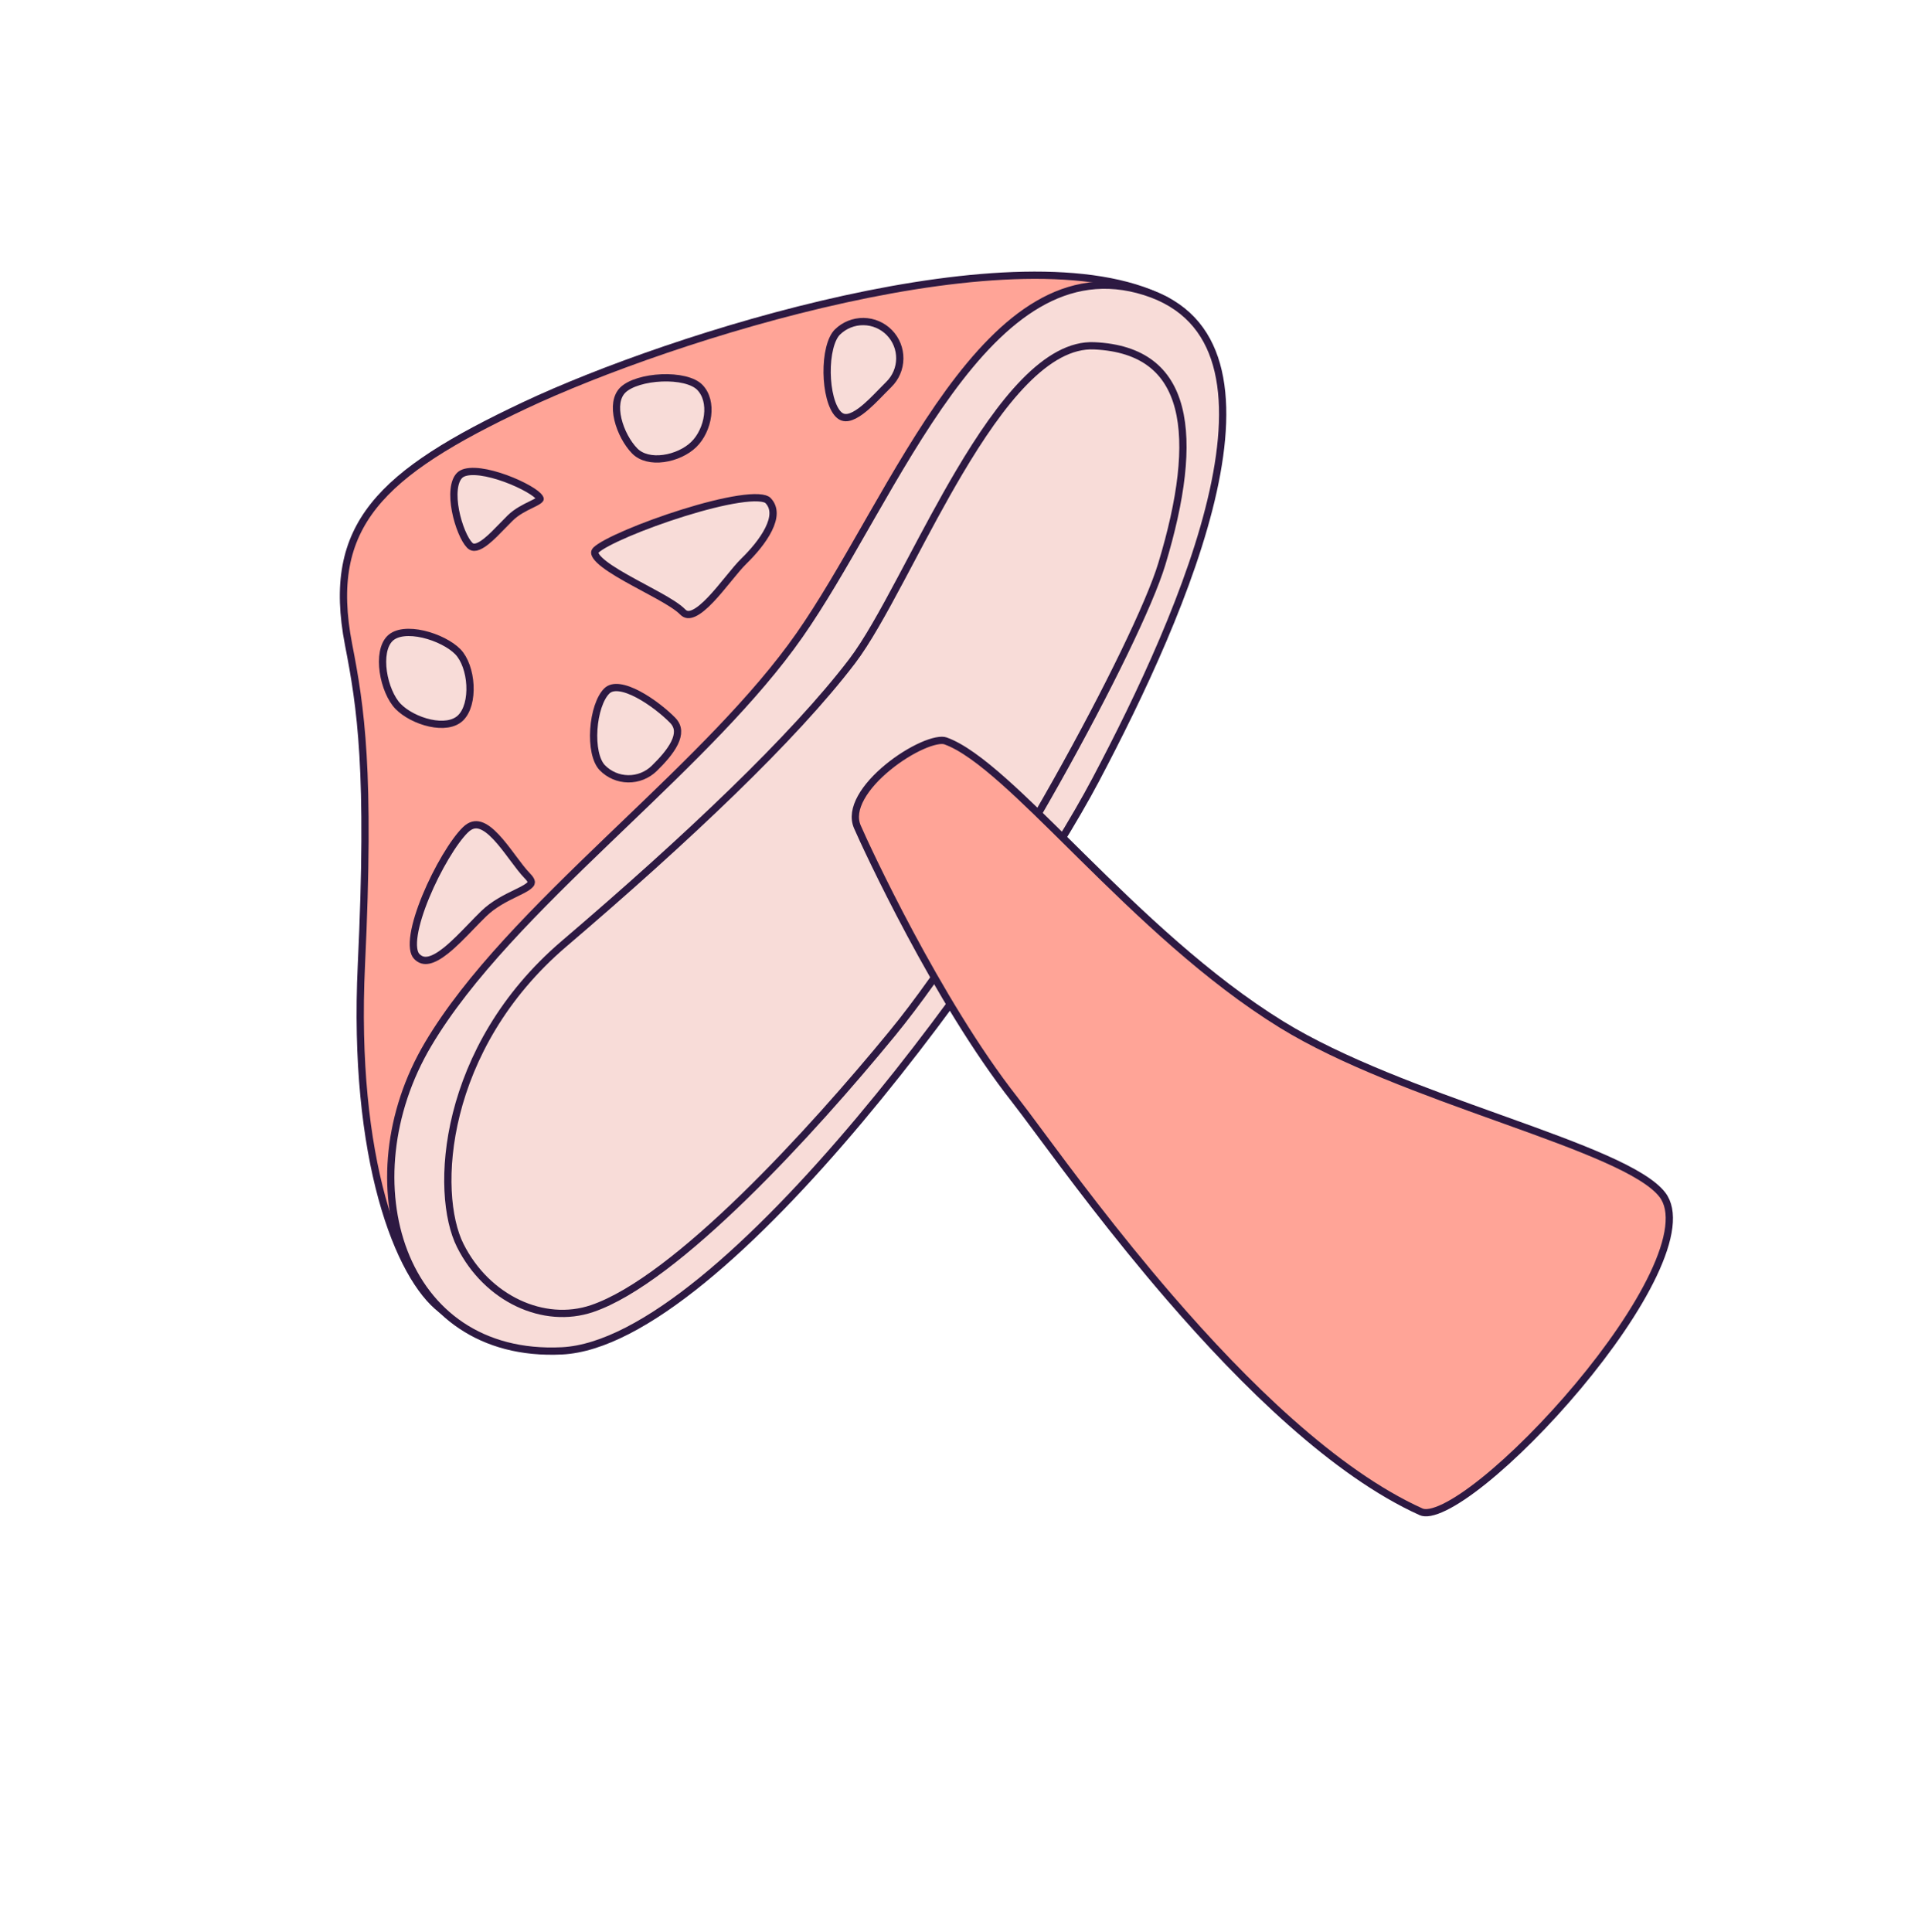
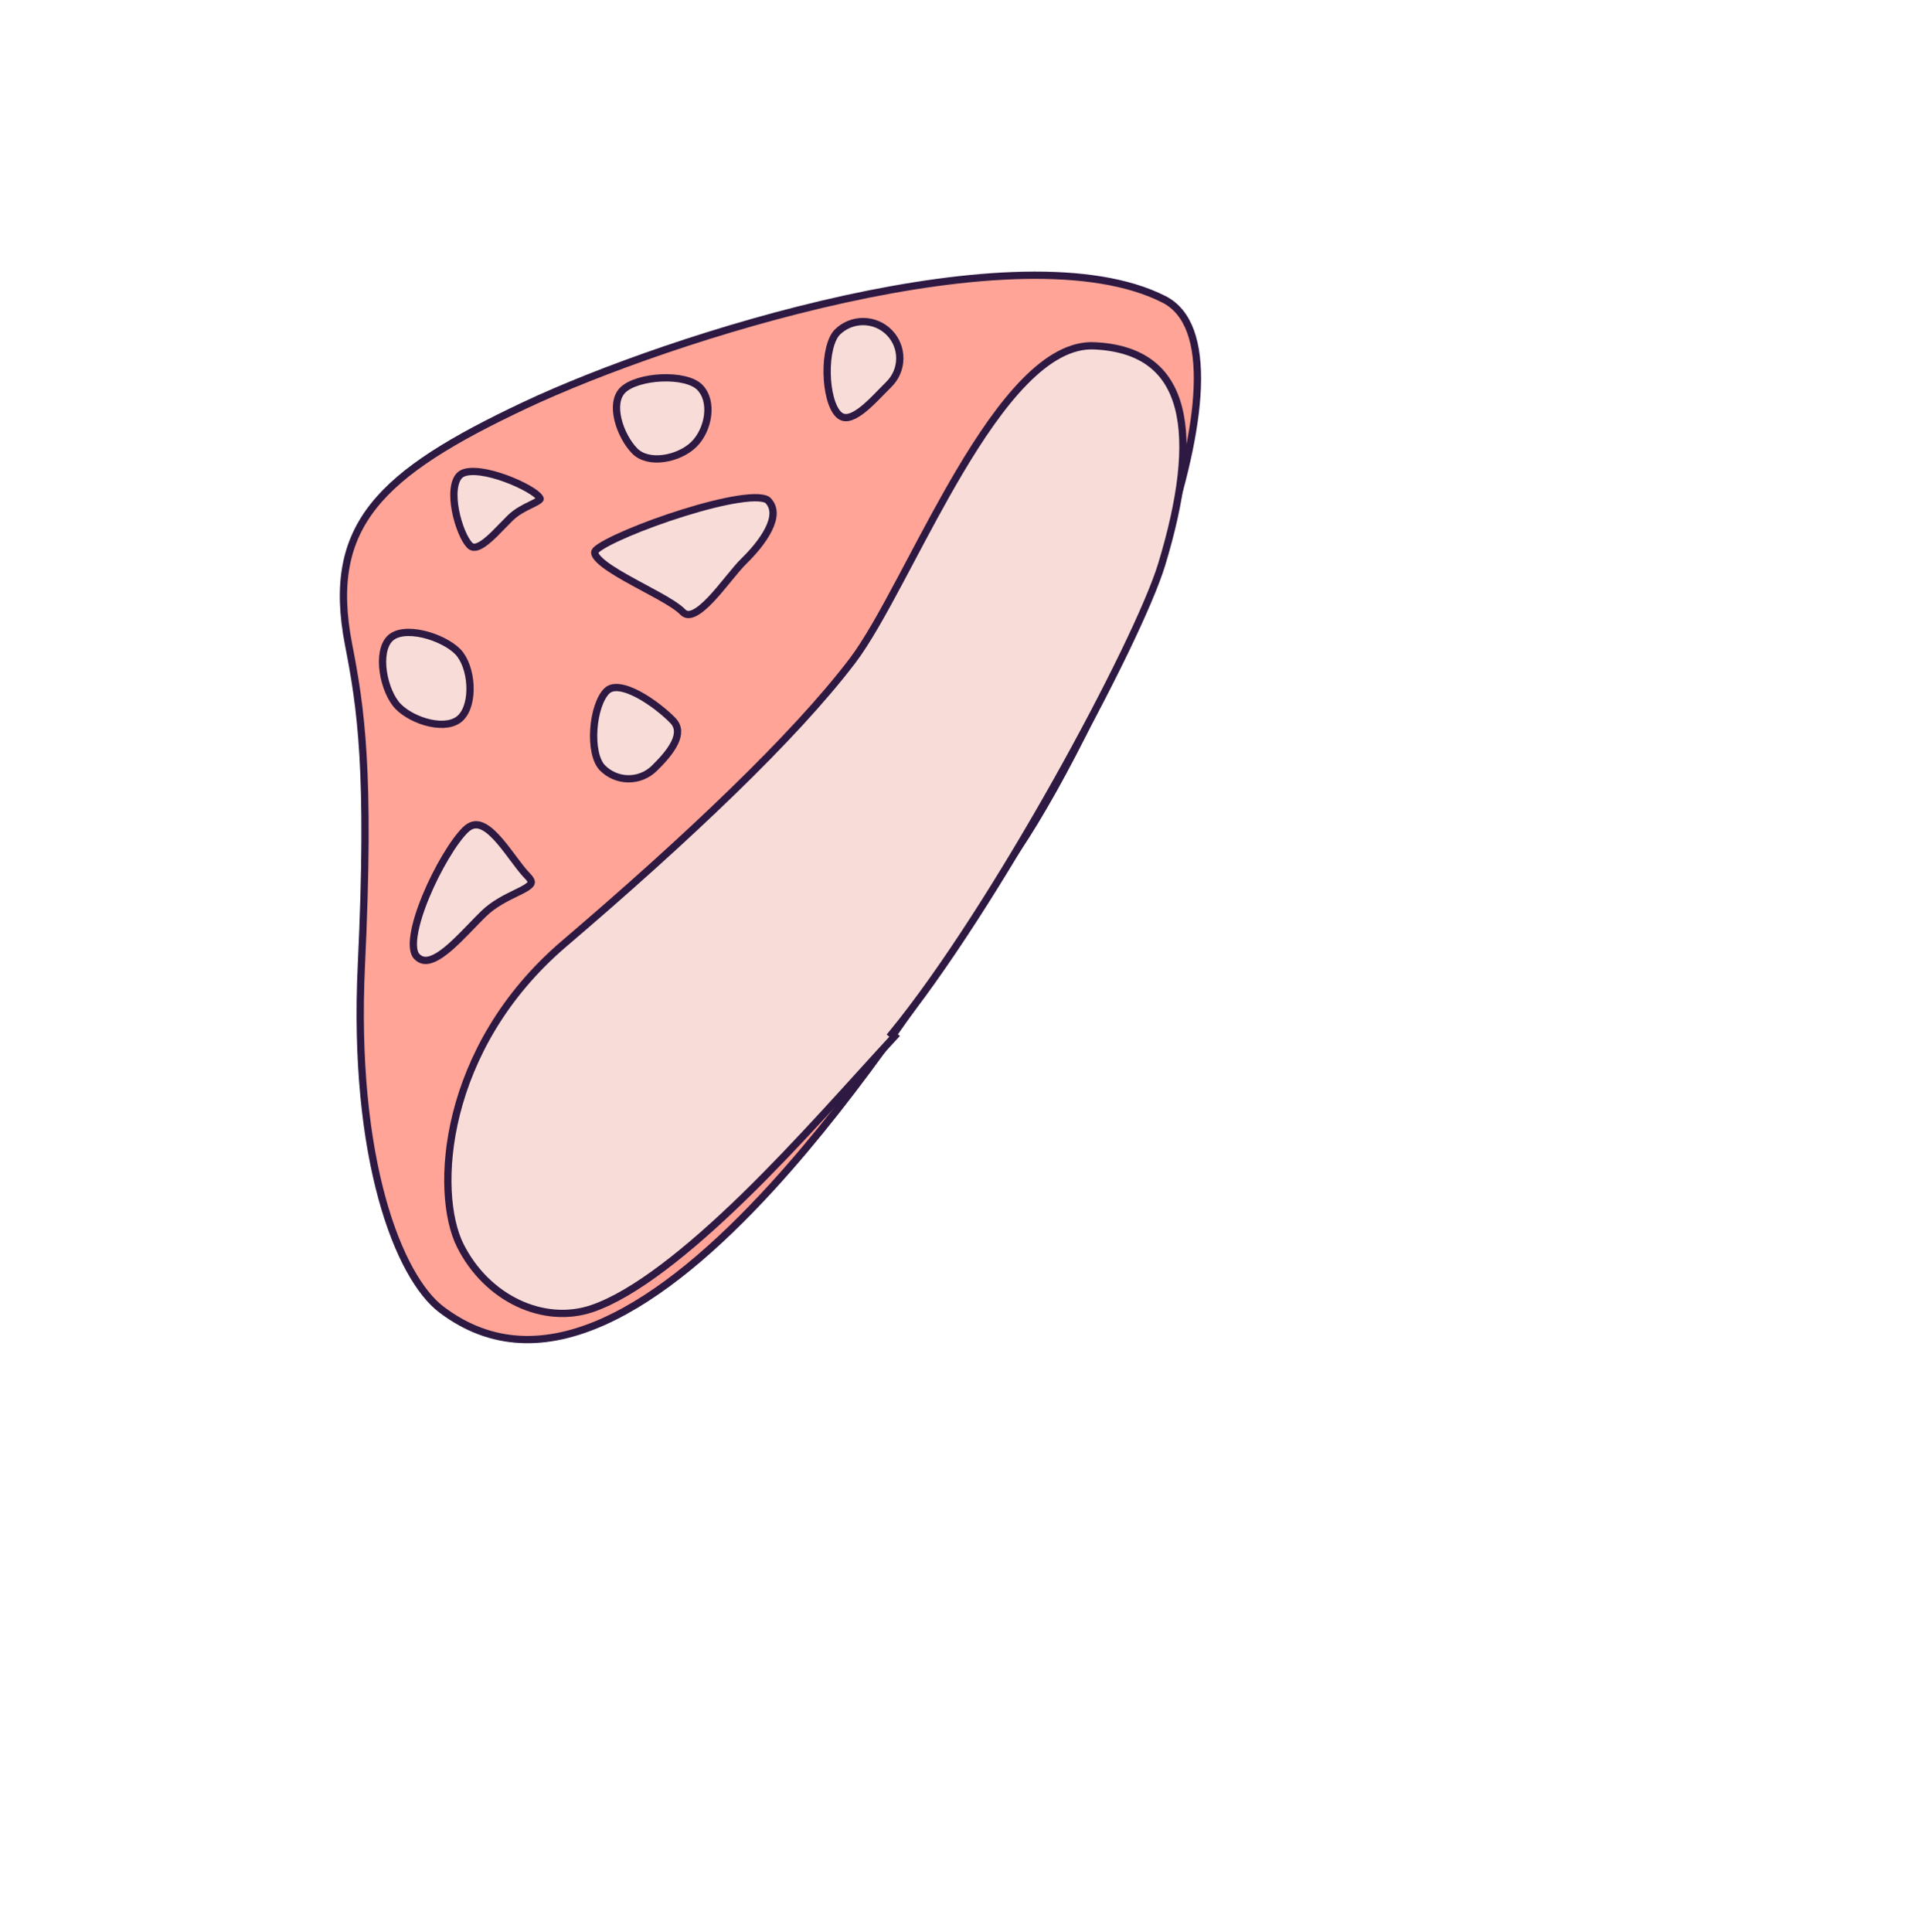
<svg xmlns="http://www.w3.org/2000/svg" width="265" height="266" viewBox="0 0 265 266" fill="none">
  <g clip-path="url(#clip0_1196_25762)">
    <path d="M60.747 180.253C57.849 178.049 54.771 172.921 52.581 164.924C50.398 156.95 49.117 146.197 49.75 132.838C51.023 106.004 49.66 97.347 47.987 88.741C46.376 80.436 47.522 74.573 51.46 69.619C55.434 64.619 62.293 60.484 72.282 55.777C82.238 51.086 99.258 44.904 116.3 41.171C124.82 39.304 133.33 38.053 140.956 37.901C148.591 37.749 155.29 38.702 160.221 41.199C163.665 42.942 165.046 47.243 164.819 53.32C164.594 59.355 162.784 66.924 160.118 74.855C154.789 90.713 146.092 107.875 140.081 116.833C139.009 118.43 137.725 120.409 136.255 122.675C129.412 133.222 118.531 149.992 106.26 163.414C98.805 171.568 90.877 178.44 83.073 181.934C75.296 185.415 67.69 185.529 60.747 180.253Z" fill="#FFA497" stroke="#2D1942" />
-     <path d="M150.818 107.381C145.29 117.836 132.541 137.236 118.327 154.16C111.221 162.621 103.761 170.448 96.667 176.225C89.551 182.019 82.885 185.683 77.355 185.956C66.18 186.507 58.833 180.661 55.629 172.349C52.412 164.004 53.366 153.142 58.937 143.745C64.537 134.301 73.983 124.965 83.727 115.598C84.409 114.943 85.093 114.286 85.777 113.63C94.835 104.94 103.922 96.221 110.072 87.422C113.118 83.064 116.128 77.806 119.219 72.407C119.482 71.948 119.745 71.488 120.009 71.027C123.385 65.138 126.873 59.151 130.645 53.976C134.42 48.797 138.452 44.472 142.901 41.878C147.329 39.295 152.176 38.422 157.64 40.152C163.083 41.875 166.123 45.439 167.469 50.193C168.825 54.984 168.464 61.005 167.011 67.585C164.106 80.739 156.888 95.896 150.818 107.381Z" fill="#F8DCD8" stroke="#2D1942" />
-     <path d="M159.934 77.652L159.934 77.652C158.3 83.06 152.546 94.929 145.41 107.631C138.279 120.321 129.806 133.774 122.764 142.345L123.15 142.663L122.764 142.345C117.291 149.006 109.895 157.472 102.392 164.771C98.641 168.42 94.87 171.772 91.304 174.459C87.733 177.151 84.395 179.155 81.508 180.136C74.867 182.388 67.044 178.802 63.358 171.453C61.542 167.831 60.886 161.05 62.823 153.336C64.754 145.644 69.25 137.084 77.652 129.912C94.628 115.423 109.306 101.52 117.305 91.024C119.326 88.373 121.592 84.263 124.052 79.644C124.482 78.836 124.919 78.013 125.361 77.177C127.459 73.218 129.694 68.998 132.053 65.013C134.91 60.185 137.929 55.735 141.073 52.536C144.226 49.327 147.423 47.457 150.642 47.604C154.003 47.758 156.56 48.618 158.439 50.053C160.314 51.485 161.557 53.524 162.233 56.12C163.592 61.343 162.633 68.746 159.934 77.652Z" fill="#F8DCD8" stroke="#2D1942" />
-     <path d="M130.158 101.989L130.158 101.989C132.368 102.778 135.08 104.785 138.263 107.621C141.014 110.071 144.07 113.096 147.408 116.4C147.919 116.905 148.436 117.418 148.96 117.935C156.839 125.719 166.159 134.708 176.434 141.044L176.434 141.044C184.751 146.16 196.133 150.244 206.212 153.86C206.55 153.982 206.887 154.102 207.222 154.223C212.395 156.08 217.178 157.816 220.997 159.515C222.906 160.364 224.563 161.198 225.9 162.028C227.243 162.861 228.235 163.671 228.843 164.46C229.676 165.543 229.959 167.052 229.726 168.939C229.493 170.826 228.751 173.032 227.611 175.435C225.333 180.237 221.516 185.724 217.243 190.831C212.972 195.936 208.267 200.637 204.231 203.87C202.211 205.489 200.376 206.726 198.858 207.466C198.098 207.836 197.436 208.073 196.882 208.176C196.324 208.281 195.917 208.242 195.634 208.114C183.755 202.75 171.299 190.529 161.024 178.625C153.418 169.814 147.056 161.237 143.021 155.798C141.606 153.891 140.477 152.37 139.682 151.359C129.016 137.785 119.201 116.544 118.027 113.821L118.027 113.821C117.504 112.61 117.741 111.226 118.545 109.778C119.348 108.33 120.684 106.888 122.212 105.633C123.737 104.38 125.427 103.337 126.911 102.676C127.653 102.345 128.332 102.116 128.904 102.002C129.488 101.884 129.904 101.898 130.158 101.989Z" fill="#FFA497" stroke="#2D1942" />
+     <path d="M159.934 77.652L159.934 77.652C158.3 83.06 152.546 94.929 145.41 107.631C138.279 120.321 129.806 133.774 122.764 142.345L123.15 142.663C117.291 149.006 109.895 157.472 102.392 164.771C98.641 168.42 94.87 171.772 91.304 174.459C87.733 177.151 84.395 179.155 81.508 180.136C74.867 182.388 67.044 178.802 63.358 171.453C61.542 167.831 60.886 161.05 62.823 153.336C64.754 145.644 69.25 137.084 77.652 129.912C94.628 115.423 109.306 101.52 117.305 91.024C119.326 88.373 121.592 84.263 124.052 79.644C124.482 78.836 124.919 78.013 125.361 77.177C127.459 73.218 129.694 68.998 132.053 65.013C134.91 60.185 137.929 55.735 141.073 52.536C144.226 49.327 147.423 47.457 150.642 47.604C154.003 47.758 156.56 48.618 158.439 50.053C160.314 51.485 161.557 53.524 162.233 56.12C163.592 61.343 162.633 68.746 159.934 77.652Z" fill="#F8DCD8" stroke="#2D1942" />
    <path d="M74.076 68.257C74.252 68.438 74.322 68.558 74.346 68.626C74.363 68.672 74.357 68.685 74.353 68.692C74.353 68.693 74.353 68.693 74.352 68.694C74.34 68.721 74.299 68.782 74.177 68.877C74.057 68.97 73.891 69.069 73.675 69.183C73.51 69.271 73.317 69.364 73.108 69.466C72.268 69.875 71.141 70.423 70.236 71.306C69.867 71.666 69.498 72.048 69.13 72.429C68.39 73.195 67.654 73.957 66.93 74.53C66.394 74.954 65.928 75.22 65.541 75.305C65.195 75.381 64.913 75.317 64.642 75.04C64.307 74.696 63.918 74.044 63.559 73.181C63.205 72.331 62.897 71.32 62.702 70.296C62.507 69.269 62.43 68.25 62.522 67.377C62.615 66.495 62.873 65.828 63.285 65.426C63.665 65.055 64.37 64.866 65.384 64.905C66.374 64.943 67.547 65.195 68.728 65.57C69.905 65.943 71.067 66.43 72.03 66.923C73.007 67.424 73.733 67.906 74.076 68.257Z" fill="#F8DCD8" stroke="#2D1942" />
    <path d="M72.616 120.593C73.21 121.203 73.163 121.471 73.107 121.596C73.061 121.699 72.955 121.831 72.745 121.994C72.537 122.154 72.26 122.32 71.915 122.502C71.642 122.646 71.331 122.797 70.994 122.961C69.675 123.604 67.96 124.439 66.575 125.791C66.009 126.343 65.436 126.936 64.861 127.531C63.689 128.744 62.506 129.967 61.353 130.88C60.499 131.557 59.725 132.007 59.051 132.155C58.419 132.295 57.873 132.172 57.373 131.66C57.161 131.443 57.004 131.088 56.937 130.558C56.871 130.032 56.9 129.378 57.02 128.622C57.261 127.11 57.848 125.271 58.627 123.389C59.404 121.511 60.363 119.611 61.333 117.982C62.307 116.344 63.275 115.009 64.064 114.239C64.434 113.878 64.781 113.683 65.1 113.595C65.418 113.508 65.74 113.519 66.076 113.617C66.772 113.82 67.513 114.393 68.289 115.216C69.057 116.029 69.805 117.025 70.534 118.002C70.558 118.035 70.583 118.068 70.607 118.101C71.299 119.028 71.98 119.942 72.616 120.593Z" fill="#F8DCD8" stroke="#2D1942" />
    <path d="M105.717 68.89C106.692 69.889 106.594 71.27 105.806 72.86C105.026 74.436 103.646 76.031 102.427 77.221C101.787 77.846 101.038 78.762 100.26 79.714L100.256 79.719L100.249 79.728C99.462 80.691 98.635 81.703 97.812 82.563C96.979 83.434 96.196 84.101 95.51 84.411C95.173 84.564 94.89 84.616 94.653 84.591C94.427 84.566 94.201 84.466 93.973 84.232C93.31 83.553 92.042 82.785 90.634 82C89.996 81.645 89.33 81.287 88.658 80.925C87.796 80.462 86.922 79.992 86.078 79.512C84.583 78.663 83.294 77.844 82.532 77.108C82.147 76.736 81.951 76.436 81.891 76.213C81.863 76.112 81.866 76.034 81.885 75.969C81.904 75.902 81.949 75.817 82.053 75.715C82.307 75.468 82.826 75.124 83.596 74.713C84.353 74.308 85.312 73.858 86.41 73.389C88.605 72.451 91.333 71.449 94.06 70.598C96.79 69.746 99.502 69.05 101.672 68.721C102.759 68.555 103.689 68.485 104.408 68.526C105.159 68.568 105.556 68.726 105.717 68.89Z" fill="#F8DCD8" stroke="#2D1942" />
    <path d="M63.023 89.712C63.978 90.691 64.598 92.473 64.694 94.317C64.791 96.17 64.351 97.899 63.404 98.823C62.488 99.717 60.914 99.903 59.189 99.526C57.483 99.153 55.799 98.261 54.807 97.245C53.834 96.249 53.039 94.379 52.765 92.467C52.629 91.52 52.626 90.591 52.78 89.784C52.935 88.975 53.24 88.322 53.693 87.88C54.137 87.446 54.786 87.185 55.593 87.094C56.398 87.003 57.324 87.085 58.269 87.303C60.173 87.742 62.037 88.702 63.023 89.712Z" fill="#F8DCD8" stroke="#2D1942" />
    <path d="M92.596 99.151C93.051 99.618 93.243 100.103 93.27 100.599C93.298 101.109 93.152 101.669 92.861 102.268C92.272 103.474 91.157 104.707 90.064 105.774C89.105 106.709 87.814 107.226 86.475 107.209C85.135 107.193 83.857 106.645 82.921 105.686C82.478 105.232 82.141 104.491 81.937 103.543C81.736 102.604 81.676 101.512 81.749 100.409C81.821 99.307 82.025 98.213 82.338 97.272C82.655 96.323 83.07 95.572 83.538 95.115C83.94 94.722 84.516 94.577 85.277 94.673C86.043 94.769 86.933 95.106 87.857 95.595C89.703 96.572 91.555 98.084 92.596 99.151Z" fill="#F8DCD8" stroke="#2D1942" />
    <path d="M96.335 53.319C97.267 54.273 97.595 55.711 97.404 57.215C97.213 58.717 96.513 60.205 95.505 61.188C94.494 62.175 92.923 62.901 91.346 63.113C89.764 63.327 88.288 63.011 87.369 62.07C86.366 61.042 85.457 59.386 85.067 57.736C84.673 56.065 84.844 54.566 85.752 53.679C86.221 53.222 86.982 52.826 87.938 52.532C88.886 52.241 89.985 52.064 91.088 52.019C92.192 51.973 93.283 52.059 94.217 52.283C95.16 52.51 95.892 52.865 96.335 53.319Z" fill="#F8DCD8" stroke="#2D1942" />
    <path d="M122.432 45.788C123.368 46.746 123.884 48.038 123.868 49.377C123.852 50.717 123.305 51.995 122.346 52.93C122.019 53.25 121.677 53.601 121.325 53.964C120.448 54.867 119.503 55.839 118.549 56.553C117.886 57.049 117.278 57.371 116.747 57.463C116.253 57.548 115.813 57.44 115.399 57.016C114.951 56.557 114.569 55.763 114.296 54.734C114.027 53.717 113.88 52.525 113.864 51.327C113.849 50.129 113.965 48.942 114.214 47.935C114.466 46.916 114.838 46.14 115.289 45.7C116.248 44.764 117.539 44.248 118.878 44.264C120.218 44.281 121.496 44.829 122.432 45.788Z" fill="#F8DCD8" stroke="#2D1942" />
  </g>
  <defs>
    <clipPath id="clip0_1196_25762">
      <rect width="170.208" height="204.298" fill="white" transform="translate(0 118.888) rotate(-44.306)" />
    </clipPath>
  </defs>
</svg>